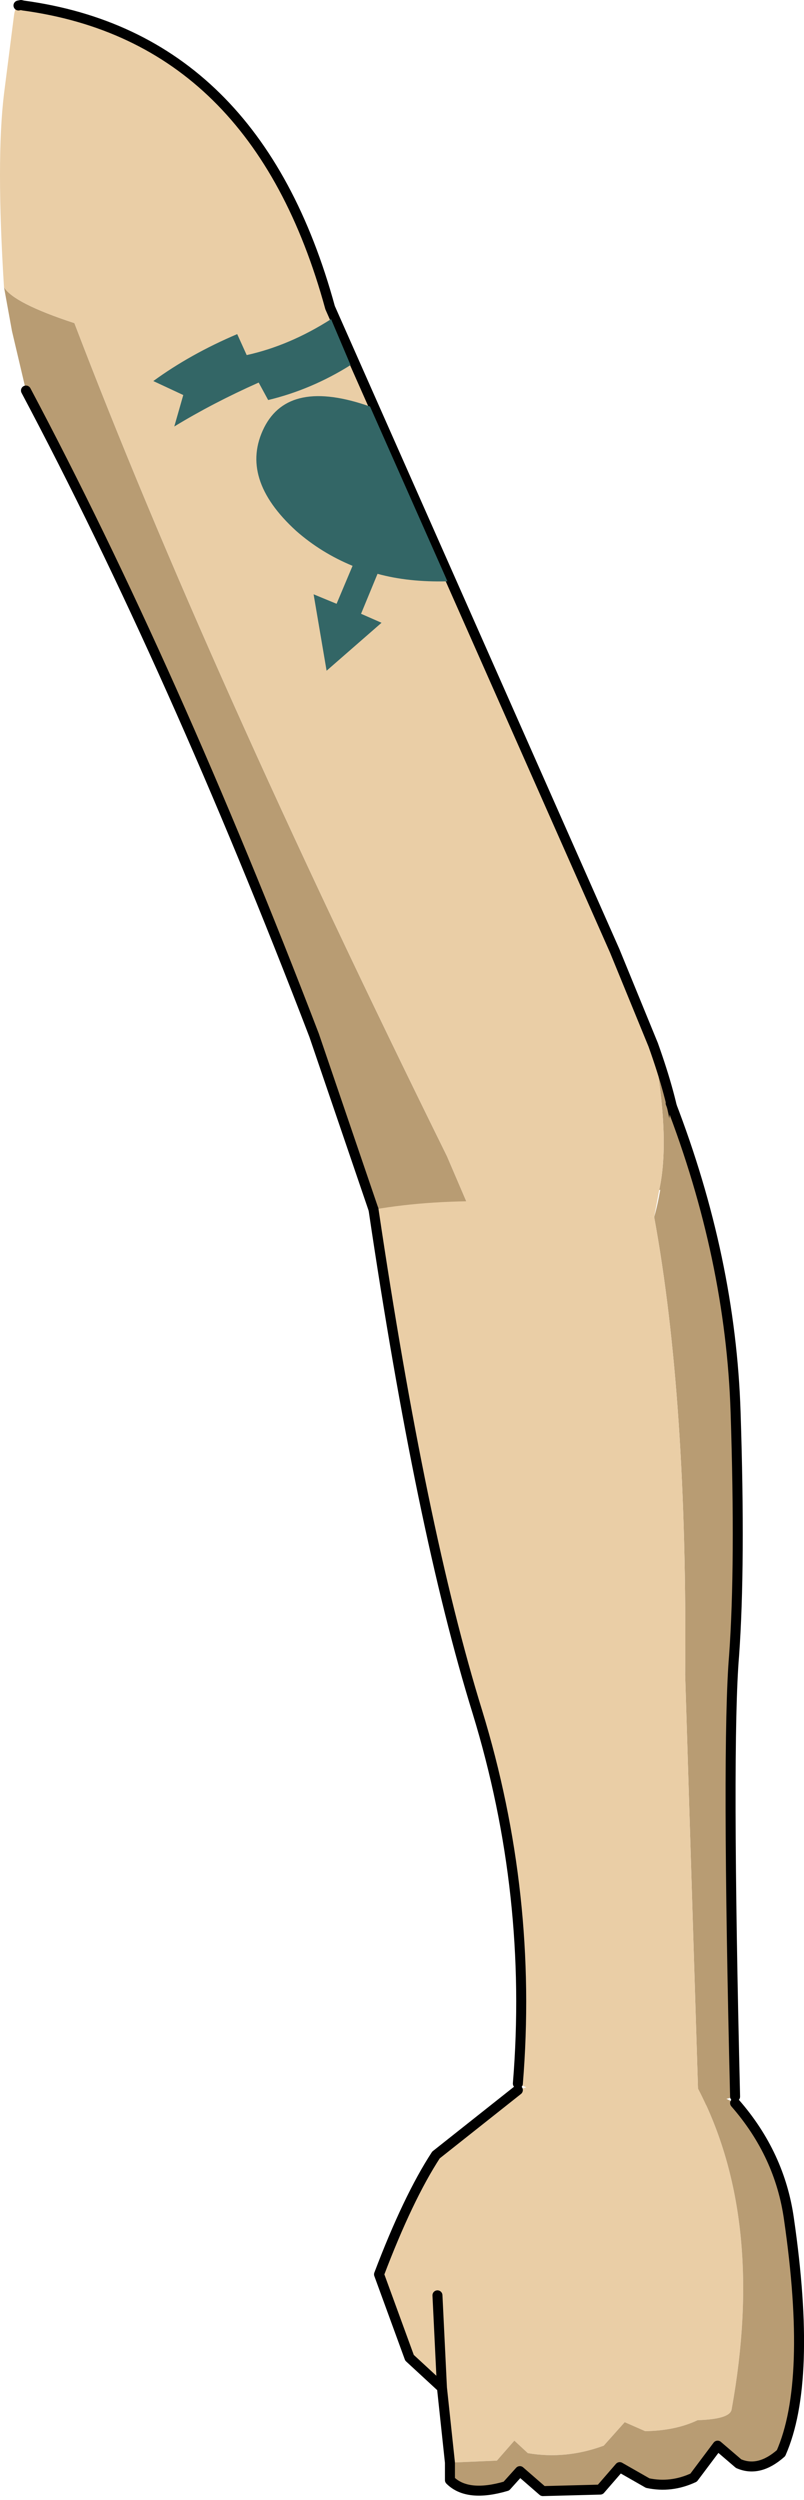
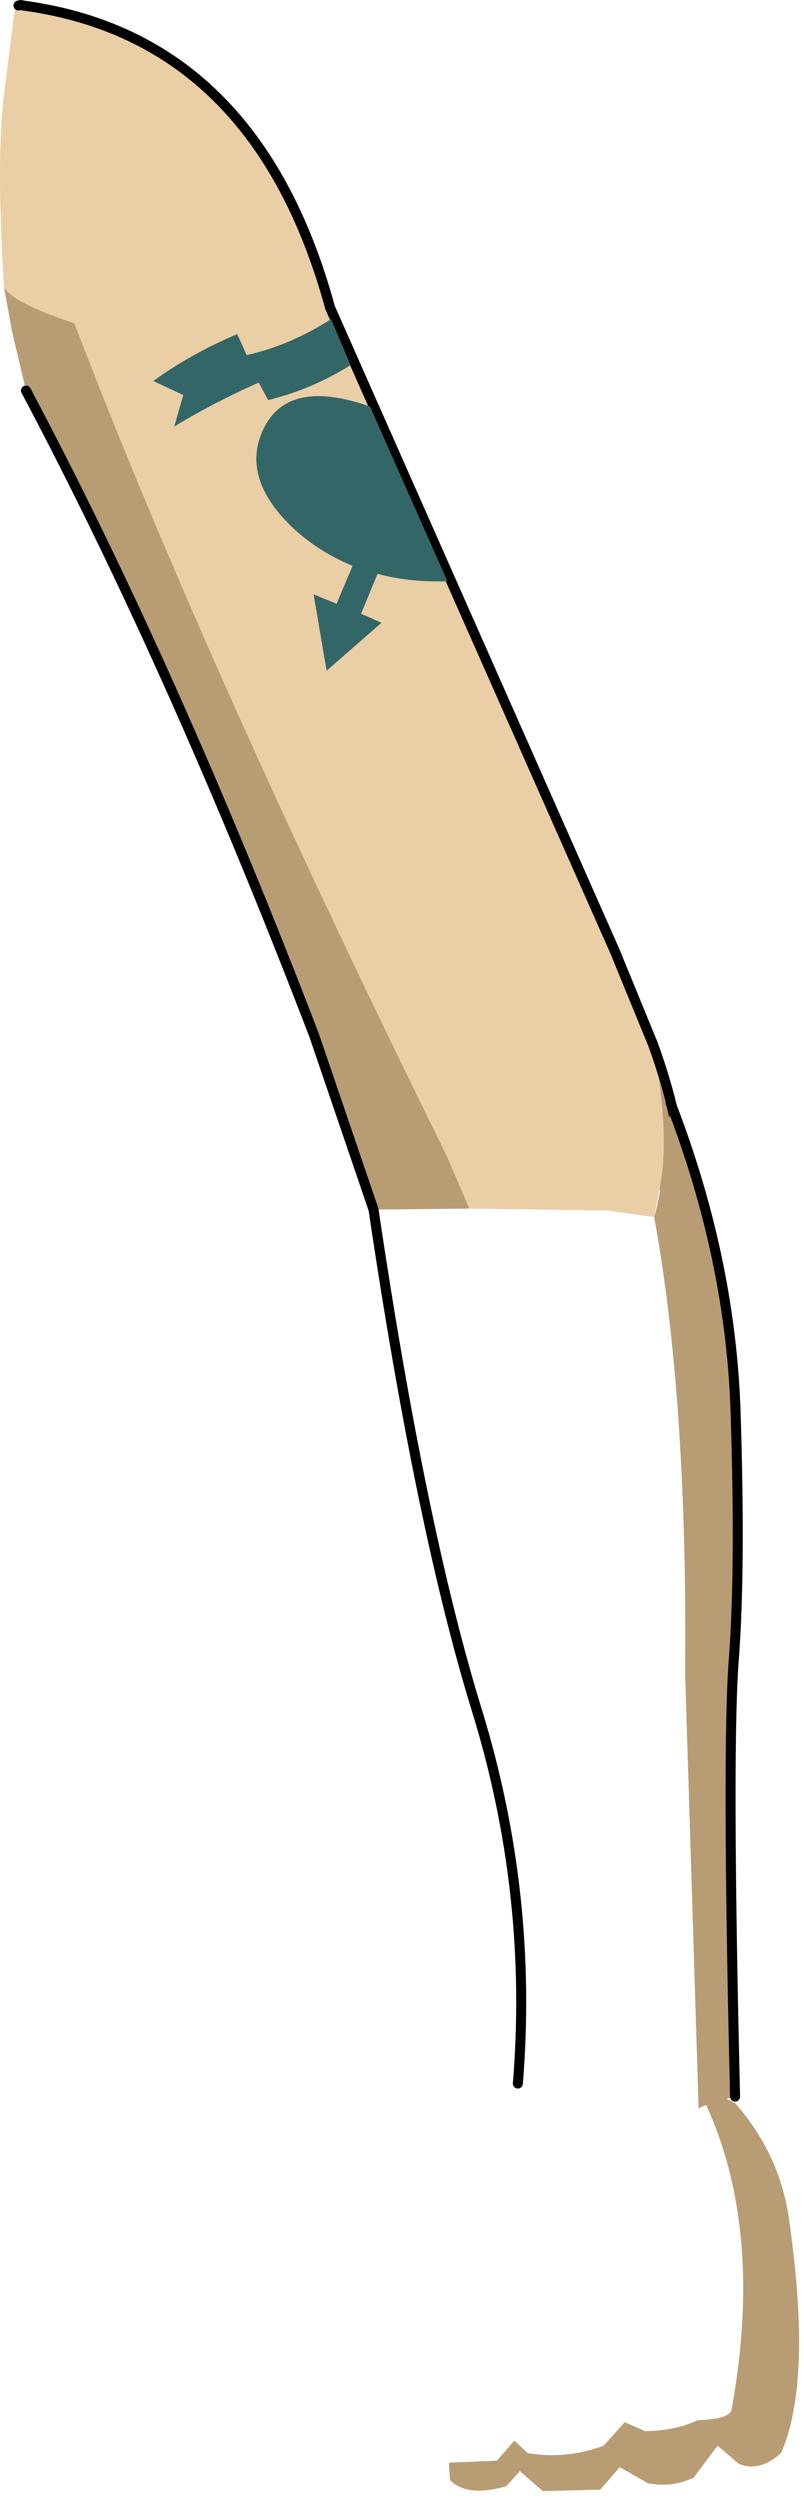
<svg xmlns="http://www.w3.org/2000/svg" height="250.3px" width="80.5px">
  <g transform="matrix(1.0, 0.0, 0.0, 1.0, -8.3, -1.0)">
    <path d="M10.9 40.1 L9.5 34.15 8.7 29.75 Q9.65 31.35 15.75 33.35 28.9 67.8 53.05 116.75 L55.3 122.0 45.7 122.1 39.75 104.65 Q25.7 68.0 10.9 40.1 M73.7 105.6 Q77.4 115.95 75.7 119.6 L74.3 120.15 Q75.45 115.0 73.7 105.6" fill="#b89c73" fill-rule="evenodd" stroke="none" />
    <path d="M8.7 29.75 Q7.9 17.0 8.7 10.4 L9.7 2.55 Q9.8 1.75 10.15 1.55 L10.4 1.5 10.6 1.55 Q33.95 4.7 41.35 31.8 L69.85 96.2 73.7 105.6 Q75.45 115.0 74.3 120.15 L73.8 122.85 69.15 122.2 55.3 122.0 53.05 116.75 Q28.9 67.8 15.75 33.35 9.65 31.35 8.7 29.75" fill="#eacea6" fill-rule="evenodd" stroke="none" />
    <path d="M10.15 1.55 L10.4 1.5 10.6 1.55 Q33.95 4.7 41.35 31.8 L69.85 96.2 73.7 105.6 Q77.4 115.95 75.7 119.6 M45.7 122.1 L39.75 104.65 Q25.7 68.0 10.9 40.1" fill="none" stroke="#000000" stroke-linecap="round" stroke-linejoin="round" stroke-width="1.0" />
    <path d="M73.8 122.85 Q74.75 119.6 75.45 111.45 81.45 127.0 81.95 142.35 82.45 157.75 81.8 166.75 81.05 175.7 81.9 210.9 78.25 211.85 78.25 212.15 L76.9 168.65 Q77.15 141.15 73.8 122.85" fill="#b89c73" fill-rule="evenodd" stroke="none" />
-     <path d="M78.25 212.15 Q66.95 212.75 60.15 209.6 61.7 190.7 56.1 172.4 50.45 154.15 45.7 122.1 57.2 120.1 73.8 122.85 77.15 141.15 76.9 168.65 L78.25 212.15" fill="#eacea6" fill-rule="evenodd" stroke="none" />
    <path d="M75.45 111.45 Q81.45 127.0 81.95 142.35 82.45 157.75 81.8 166.75 81.05 175.7 81.9 210.9 M60.15 209.6 Q61.7 190.7 56.1 172.4 50.45 154.15 45.7 122.1" fill="none" stroke="#000000" stroke-linecap="round" stroke-linejoin="round" stroke-width="1.0" />
-     <path d="M53.35 247.55 L52.55 240.05 49.3 237.05 46.25 228.7 Q49.15 221.05 51.95 216.75 L60.15 210.25 Q67.7 207.6 78.2 210.1 85.0 223.2 81.55 242.25 81.35 243.2 78.15 243.3 75.95 244.35 72.9 244.4 L70.85 243.5 68.75 245.85 Q64.95 247.25 61.15 246.6 L59.8 245.35 58.05 247.35 53.35 247.55 M52.1 230.8 L52.55 240.05 52.1 230.8" fill="#eacea6" fill-rule="evenodd" stroke="none" />
    <path d="M81.9 211.55 Q86.4 216.7 87.3 223.2 89.65 239.45 86.5 246.6 84.3 248.55 82.25 247.65 L80.15 245.85 77.75 249.05 Q75.5 250.1 73.15 249.6 L70.35 248.0 68.4 250.25 62.65 250.4 60.35 248.4 59.0 249.9 Q55.1 251.05 53.35 249.3 L53.25 247.6 53.35 247.55 58.05 247.35 59.8 245.35 61.15 246.6 Q64.95 247.25 68.75 245.85 L70.85 243.5 72.9 244.4 Q75.95 244.35 78.15 243.3 81.35 243.2 81.55 242.25 85.0 223.2 78.2 210.1 78.55 209.9 81.9 211.55 M53.35 247.55 L53.35 249.3 53.35 247.55" fill="#b89c73" fill-rule="evenodd" stroke="none" />
-     <path d="M81.9 211.55 Q86.4 216.7 87.3 223.2 89.65 239.45 86.5 246.6 84.3 248.55 82.25 247.65 L80.15 245.85 77.75 249.05 Q75.5 250.1 73.15 249.6 L70.35 248.0 68.4 250.25 62.65 250.4 60.35 248.4 59.0 249.9 Q55.1 251.05 53.35 249.3 L53.35 247.55 52.55 240.05 49.3 237.05 46.25 228.7 Q49.15 221.05 51.95 216.75 L60.15 210.25 M52.55 240.05 L52.1 230.8" fill="none" stroke="#000000" stroke-linecap="round" stroke-linejoin="round" stroke-width="1.0" />
    <path d="M41.45 32.95 L43.4 37.55 Q39.5 40.0 35.15 41.05 L34.2 39.3 Q29.6 41.35 25.75 43.7 L26.65 40.55 23.65 39.15 Q27.35 36.45 32.05 34.45 L33.0 36.55 Q37.3 35.6 41.45 32.95 M46.1 58.45 L44.45 62.45 46.5 63.35 41.0 68.15 39.7 60.5 42.0 61.45 43.6 57.65 Q40.45 56.35 37.95 54.15 32.2 48.9 34.75 43.8 37.25 38.85 45.35 41.7 L53.1 59.2 Q49.2 59.3 46.1 58.45" fill="#336666" fill-rule="evenodd" stroke="none" />
  </g>
</svg>